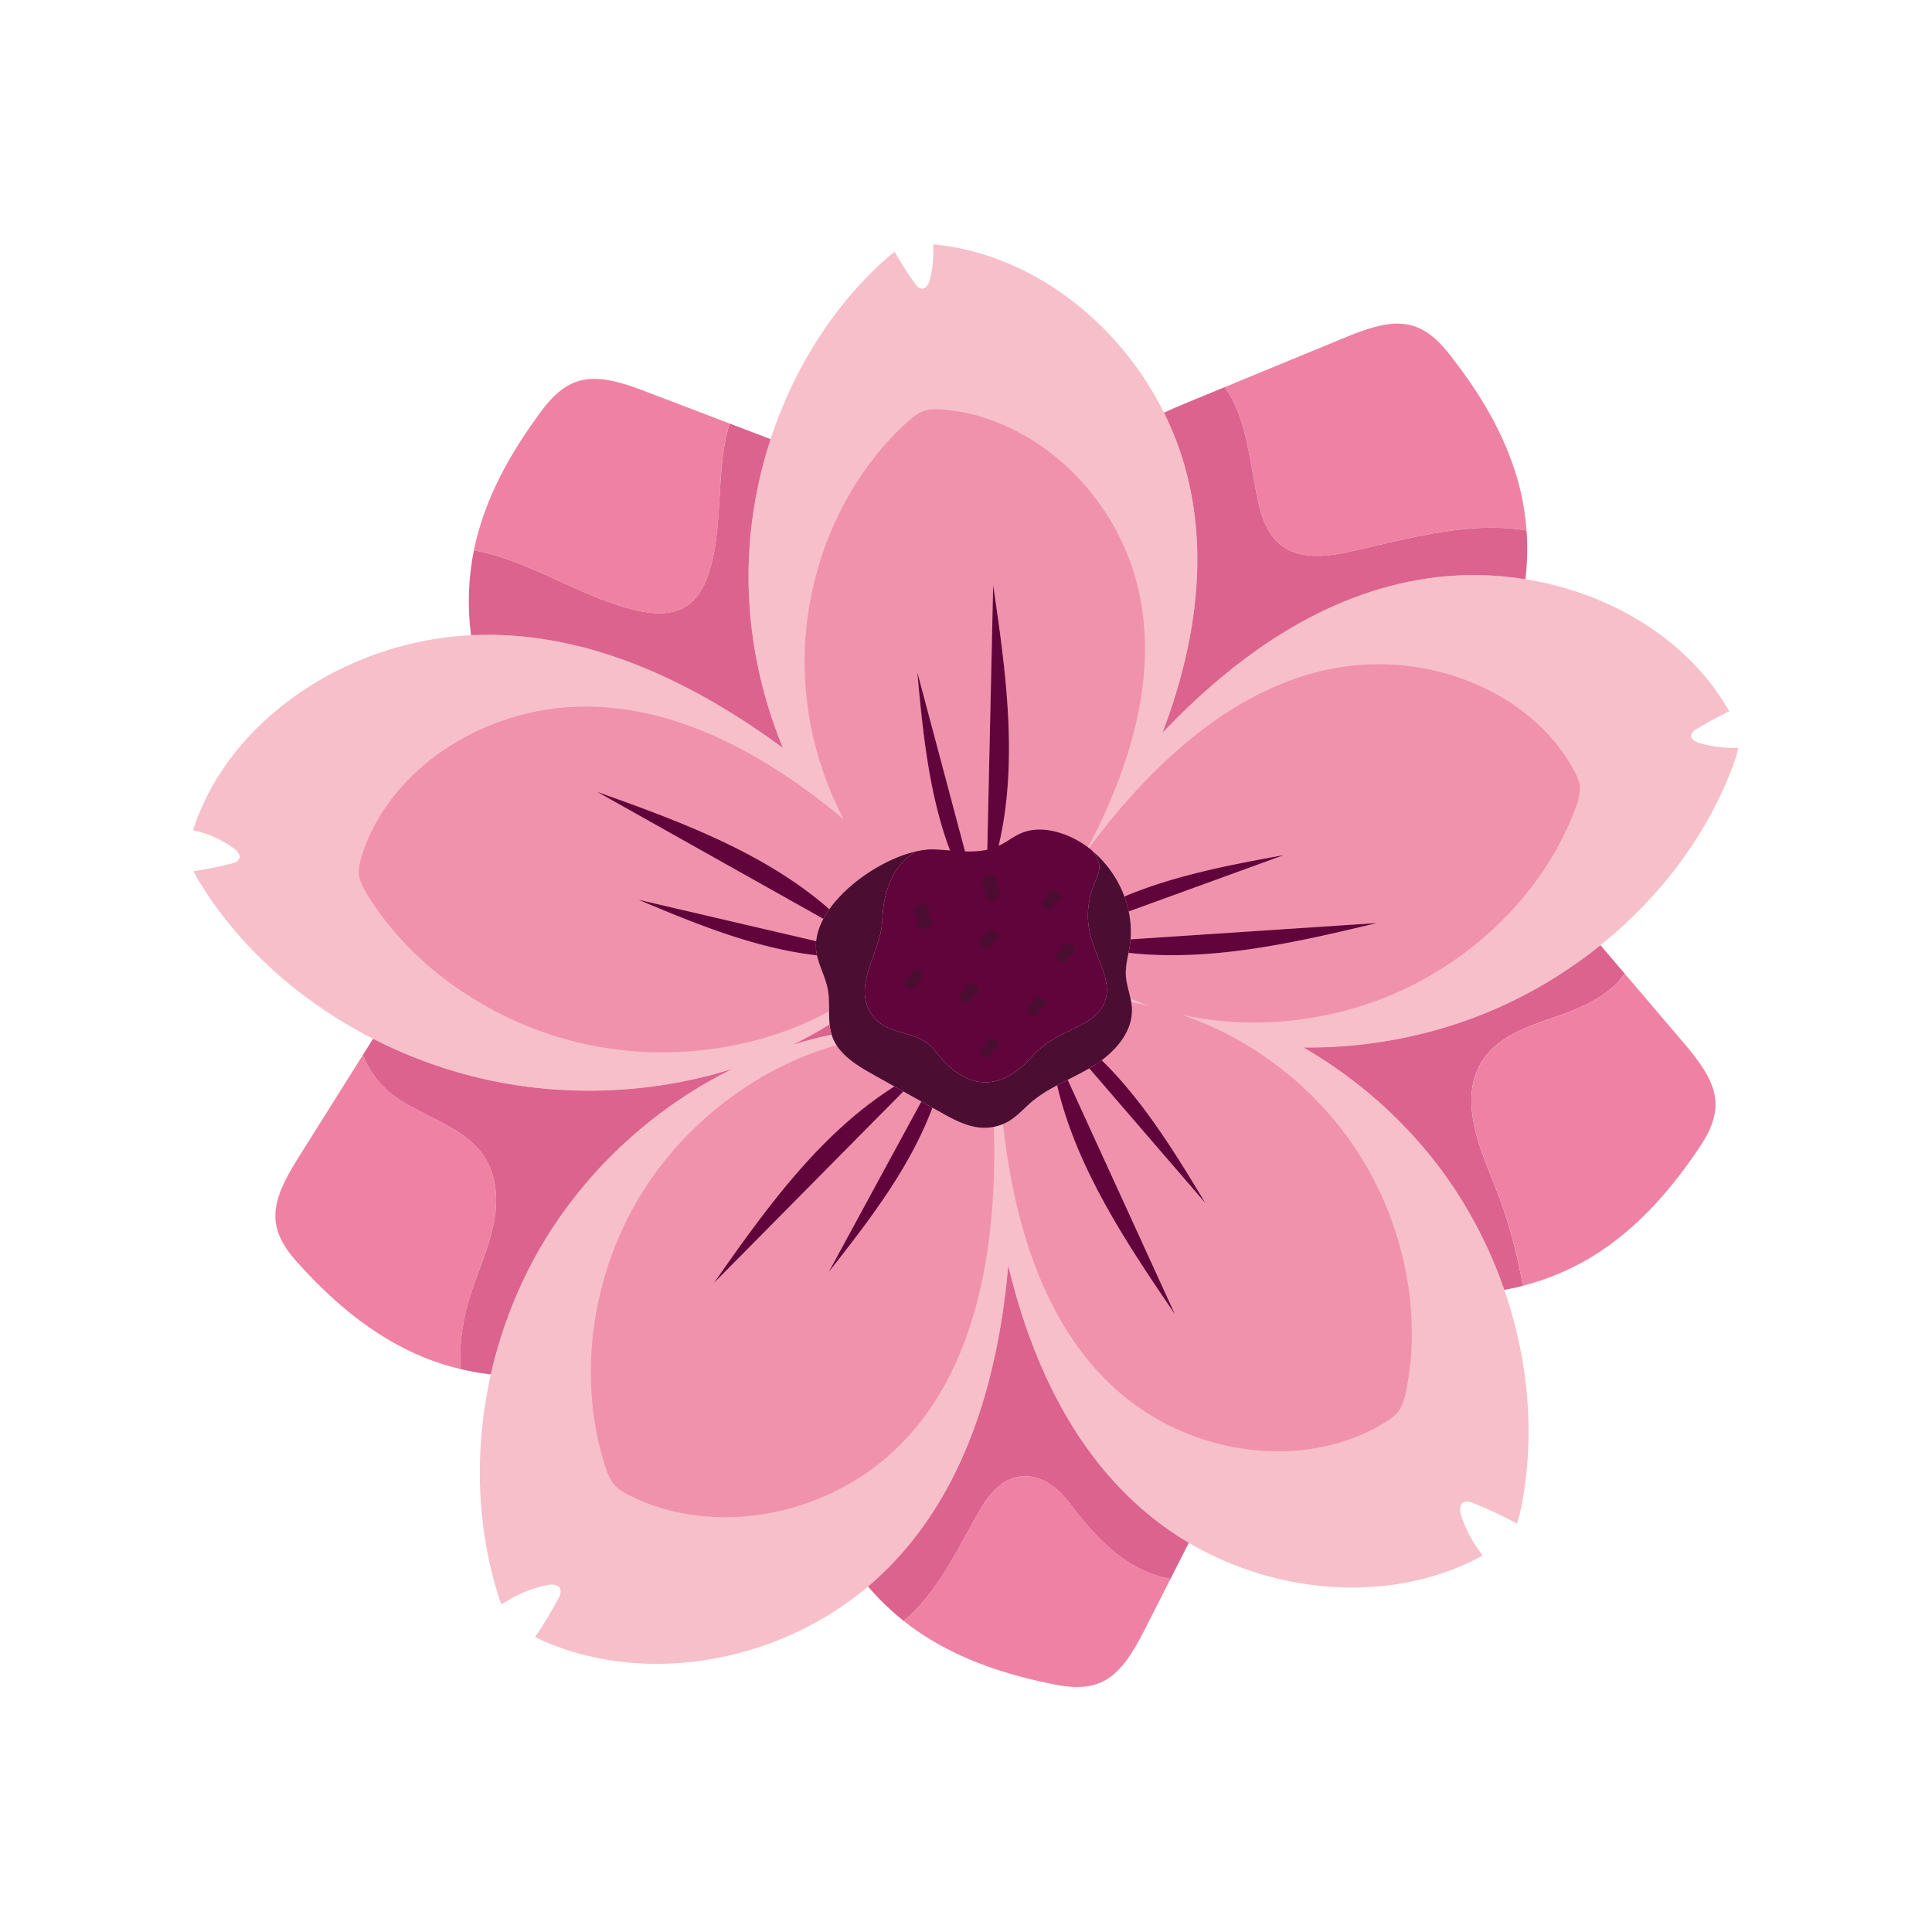
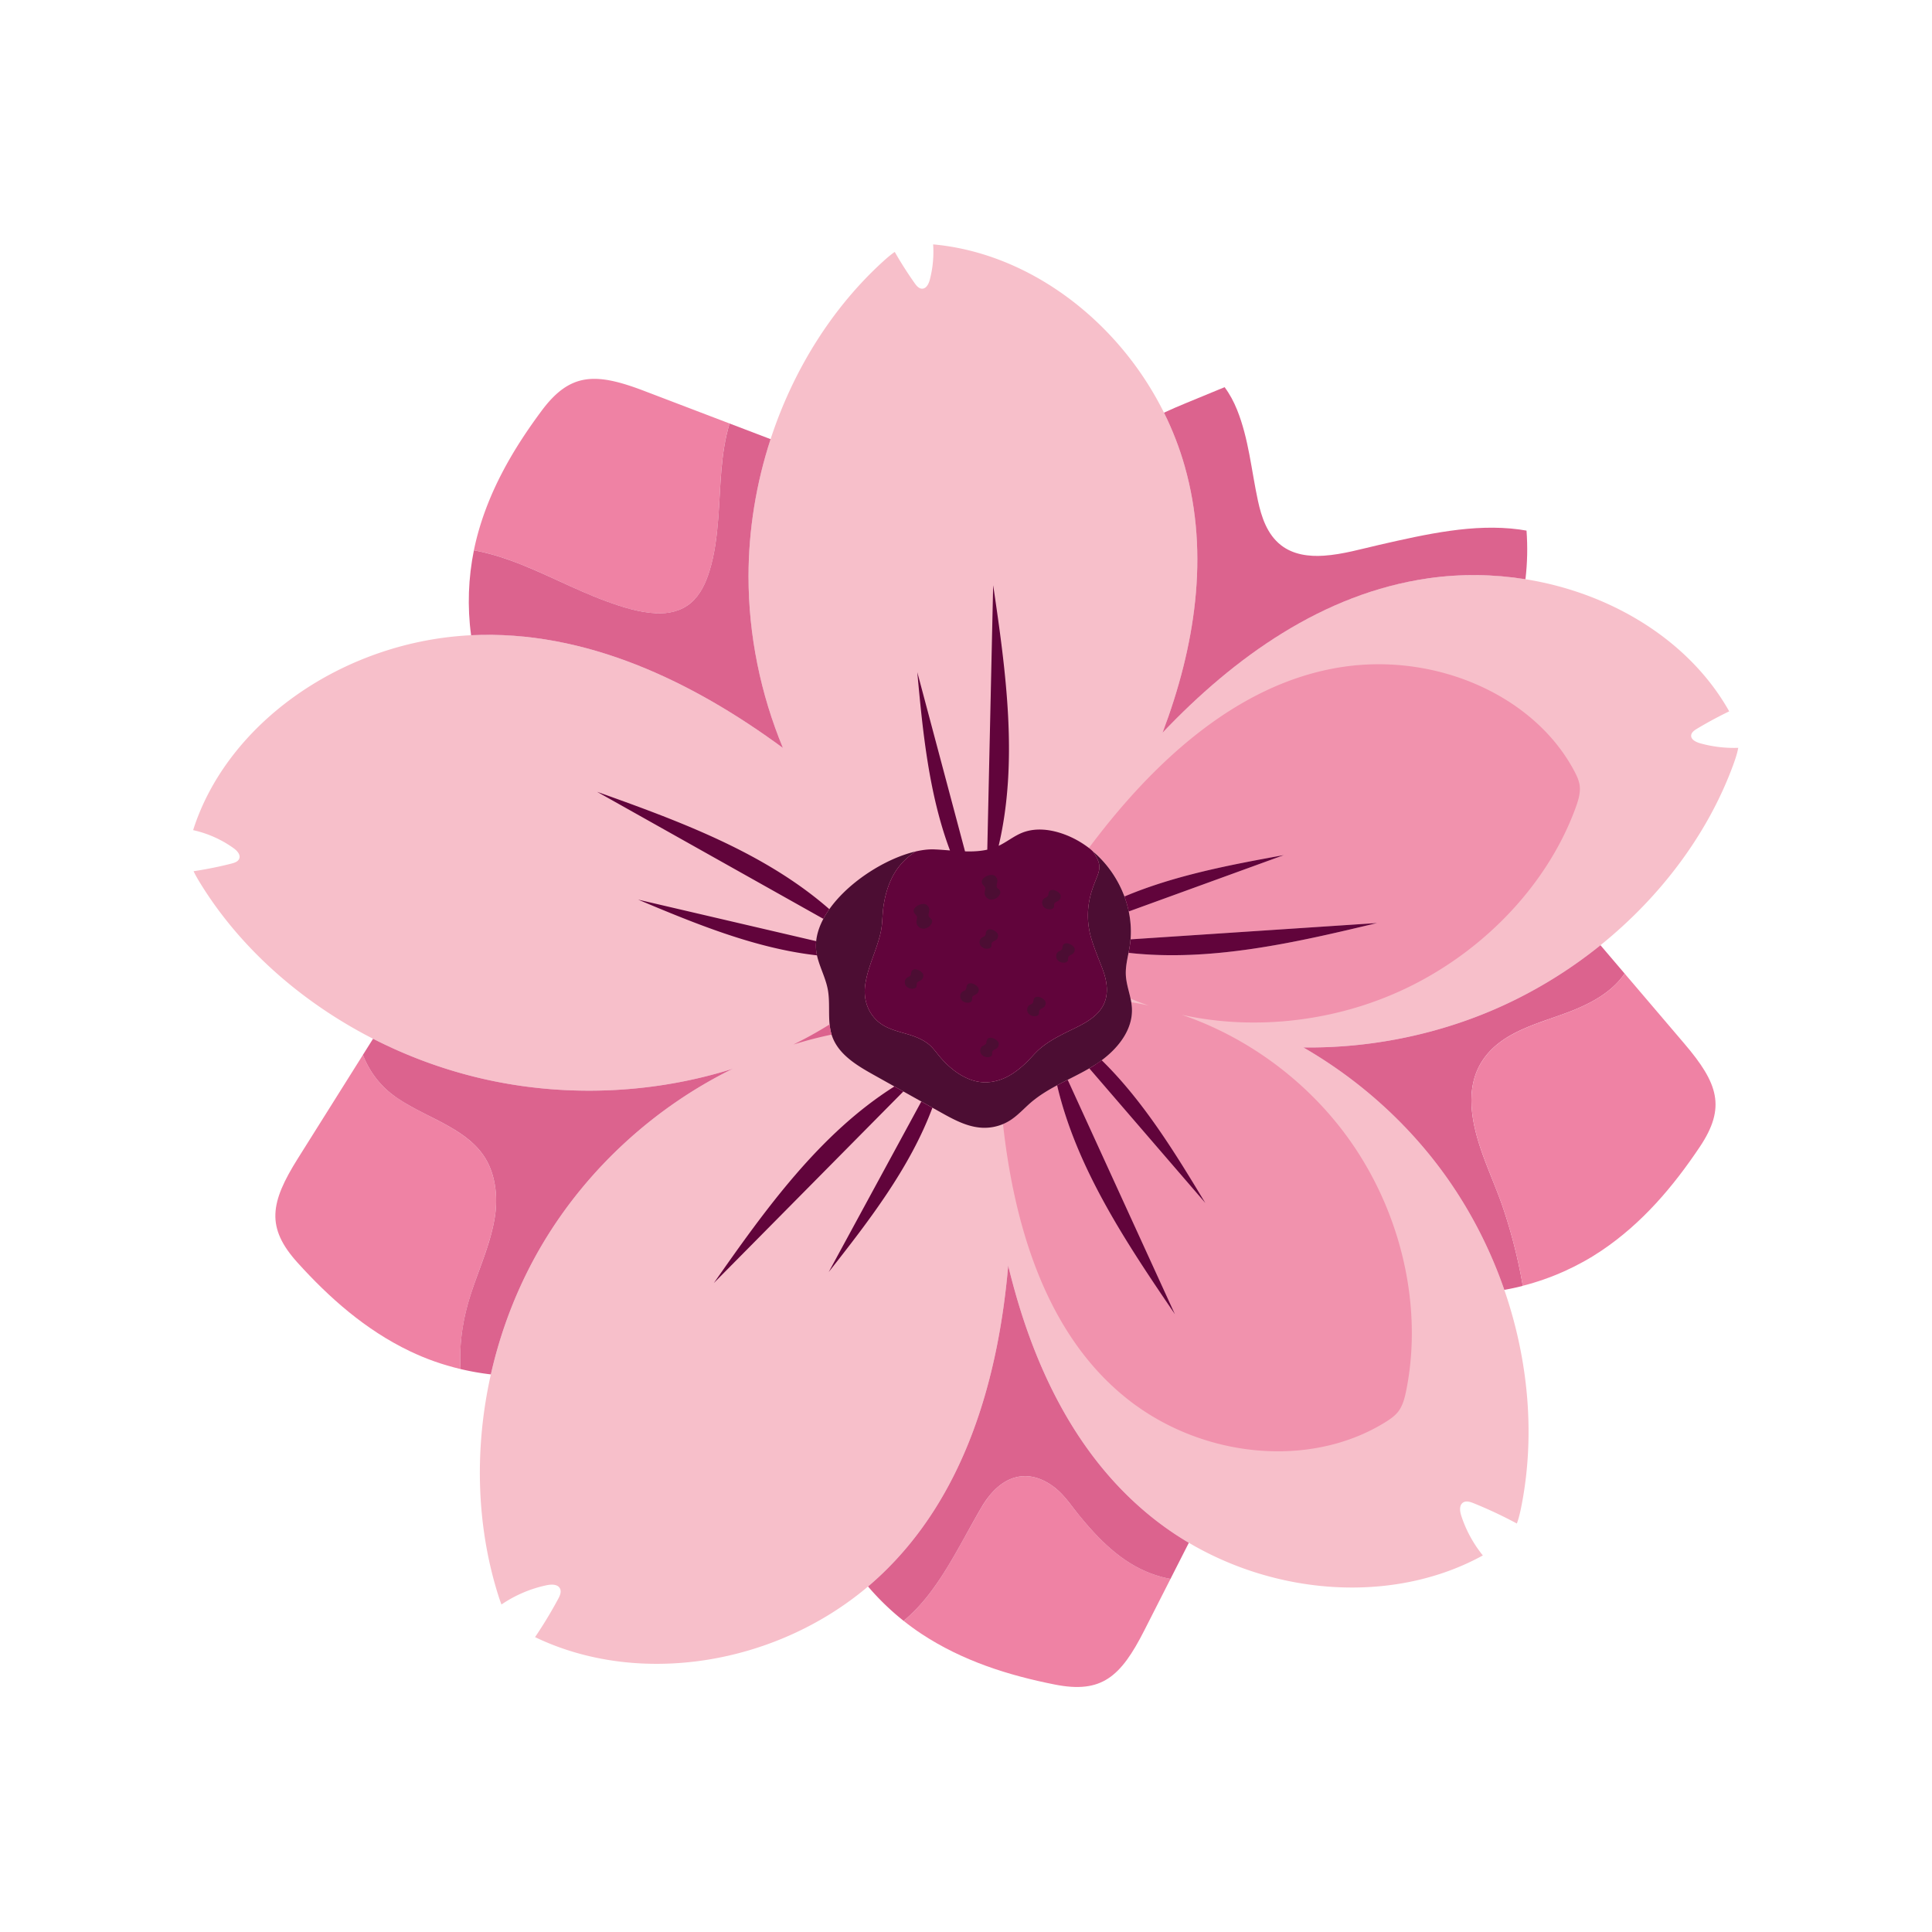
<svg xmlns="http://www.w3.org/2000/svg" xml:space="preserve" viewBox="0 0 2122 2122">
  <path d="M1867.49 816.42c-4.698-1.319-10.201-4.014-10.024-8.518.133-3.385 3.523-5.777 6.609-7.623a447 447 0 0 1 12.265-7.075 452 452 0 0 1 22.914-11.896c-43.156-76.946-128.508-129.856-223.744-145.125l-.04-.006c-34.941-5.598-71.209-6.132-107.213-.924-115.135 16.655-212.691 86.65-291.382 169.513 35.406-93.726 51.939-194.988 24.446-292.343-5.791-20.507-13.502-40.311-22.869-59.172-50.302-101.293-148.377-175.359-253.541-184.832.873 13.015-.338 26.171-3.662 38.785-1.191 4.522-3.779 9.865-8.457 9.867-3.514.001-6.122-3.136-8.152-6.005a427 427 0 0 1-7.795-11.41 422 422 0 0 1-14.108-22.966c-4.641 3.209-9.002 7.005-13.213 10.848-56.116 51.227-98.548 119.527-123.152 194.793-15.781 48.276-24.228 99.417-24.246 150.759-.022 64.796 13.333 129.333 37.806 188.434-99.047-72.909-216.943-129.964-342.527-123.827h-.005q-.922.044-1.843.095c-139.262 7.489-265.991 96.137-303.425 213.977 15.952 3.539 31.195 10.3 44.455 19.852 3.795 2.734 7.855 7.064 6.181 11.431-1.26 3.282-5.122 4.591-8.528 5.458a425 425 0 0 1-13.446 3.188 422 422 0 0 1-28.191 5.197c2.092 4.389 4.599 8.675 7.166 12.861 43.544 71.02 110.88 130.729 189.963 171.148 40.112 20.501 83.246 36.04 127.83 45.575 89.278 19.093 183.262 13.96 267.439-12.669-84.755 41.539-158.999 108.655-208.417 191.308-26.797 44.818-46.078 93.908-57.442 144.436l-.016.07c-18.104 80.547-16.086 164.746 7.702 241.124 1.204 3.866 2.484 7.75 3.965 11.525 15.012-10.213 32.023-17.498 49.805-21.18 5.253-1.088 12.065-1.161 14.458 3.642 1.799 3.61-.091 7.891-2 11.444a484.33 484.33 0 0 1-25.37 41.949c113.894 54.808 263.455 30.887 365.695-55.592l.029-.023a341 341 0 0 0 12.333-10.955c93.686-87.373 130.64-215.826 141.622-341.544 25.729 106.973 73.569 210.592 161.249 279.186a343 343 0 0 0 37.154 25.3c100.619 59.311 227.958 66.165 322.898 13.901-10.446-12.931-18.553-27.755-23.687-43.567-1.632-5.028-2.44-11.689 2.006-14.551 3.342-2.151 7.737-.763 11.422.723a477.304 477.304 0 0 1 47.618 22.342c2.188-5.855 3.617-12.141 4.859-18.364 15.403-77.212 8.215-160.534-18.642-238.268l-.001-.005c-15.879-45.955-38.63-89.957-67.657-129.587-40.942-55.899-93.933-102.602-153.085-136.68 71.004.911 143.706-13.11 210.303-41.981 41.835-18.135 80.989-42.038 116.061-70.304 66.571-53.652 118.431-123.028 145.978-198.542 2.183-5.981 4.231-12.112 5.35-18.239-14.069.476-28.228-1.176-41.701-4.958" style="fill:#f7bfca" />
  <path d="M1729.202 847.042c-43.463-82.213-149.773-129.685-253.187-114.725-118.864 17.195-213.021 109.345-280.017 199.038 17.693 13.477 31.357 32.34 39.065 53.285 54.892-23.167 115.876-34.714 175.003-45.427l-170.281 61.886c1.614 7.766 2.406 15.69 2.294 23.62v.017q-.012.811-.036 1.623-.007.213-.016.425-.02.625-.047 1.251a98 98 0 0 1-.092 1.704l-.01.152a100 100 0 0 1-.118 1.64l-.008.108-.006.089 270.742-17.919c-89.434 21.454-182.781 42.88-272.973 32.734l-.261 1.326c-.463 2.335-.928 4.669-1.341 7.007q-.089.5-.174 1.002c-.85 5.01-1.422 10.034-1.168 15.107.112 2.231.383 4.441.754 6.637q.186 1.098.403 2.193l.273 1.337c.297 1.402.624 2.8.964 4.197l.134.545q.24.976.486 1.953l.562 2.228.279 1.114a266 266 0 0 1 .813 3.346l.257 1.117.255 1.159c1.28.544 2.557 1.097 3.844 1.617a315 315 0 0 0 16.015 5.976 327 327 0 0 0-19.096-3.624c.34 2.038.594 4.087.712 6.154a49 49 0 0 1-1.092 13.379 54 54 0 0 1-.575 2.349c-1.049 3.891-2.541 7.667-4.398 11.305a67 67 0 0 1-2.399 4.3 77.057 77.057 0 0 1-4.192 6.187 83 83 0 0 1-3.146 3.942 93 93 0 0 1-6.079 6.515q-.615.601-1.241 1.193-.226.212-.453.423-.417.39-.837.776-.23.21-.462.418a92 92 0 0 1-1.312 1.168 143 143 0 0 1-.937.811q-.187.16-.375.32-.539.458-1.084.908l-.255.212a119 119 0 0 1-4.276 3.353l-.022.016c45.588 44.65 80.53 101.573 113.814 156.836l-127.499-147.903-.292.168q-.466.27-.931.537l-.49.279q-.514.293-1.032.584l-.324.183q-.567.318-1.135.633-.178.1-.357.197a285 285 0 0 1-2.55 1.392l-.393.213q-.546.293-1.094.585l-.346.185q-.571.304-1.144.606l-.337.178q-.52.275-1.042.547l-.51.266-1.011.526-.421.218q-.525.273-1.052.543l-.493.254-.799.411-.824.422-.565.289-.936.477-.538.274-.832.424-2.41 1.224-1.491.757-.342.173 117.804 257.589c-53.363-78.286-108.17-160.464-129.444-251.551l-.013.006q-.693.372-1.384.747l-.224.121-1.191.652-.366.2-1.071.594-.46.256a216 216 0 0 0-5.92 3.435 168 168 0 0 0-4.359 2.714 155 155 0 0 0-2.854 1.884 136 136 0 0 0-5.068 3.603l-.993.751q-.989.756-1.963 1.534-1.461 1.167-2.886 2.388c-.972.833-1.929 1.685-2.878 2.547q-.711.648-1.416 1.303l-.705.656q-.704.657-1.404 1.319l-1.041.982-1.689 1.593a187 187 0 0 1-5.135 4.687l-.963.83-.795.67c-1.828 1.524-3.71 2.974-5.685 4.304q-.794.536-1.608 1.044a51 51 0 0 1-7.37 3.796c12.124 109.561 46.427 231.366 137.891 302.92 82.522 64.559 200.776 75.33 282.518 24.181 4.986-3.12 9.913-6.505 13.546-11.162 5.167-6.624 7.324-15.29 9.022-23.8 18.589-93.18-6.198-198.093-65.451-278.99-45.46-62.066-110.505-109.182-181.122-133.188 75.409 16.63 159.576 8.76 233.755-23.397 91.952-39.862 166.834-116.454 198.734-203.897 2.913-7.985 5.515-16.324 4.505-24.378-.714-5.664-3.18-10.874-5.83-15.888" style="fill:#f192ad" />
  <path d="M1431.497 1150.445c59.152 34.077 112.143 80.781 153.085 136.68 29.027 39.63 51.779 83.632 67.657 129.587a271 271 0 0 0 20.316-4.381c-.864-4.936-1.748-9.868-2.735-14.786-4.737-23.572-10.903-46.853-18.53-69.656-7.187-21.485-16.672-42.051-24.073-63.438-10.772-31.132-18.488-68.672.293-98.419 21.947-34.759 66.894-42.526 102.189-57.133 19.987-8.272 39.943-19.462 52.992-37.18.588-.798 1.12-1.63 1.69-2.439l-21.576-25.317-4.945-5.803c-35.072 28.266-74.226 52.169-116.061 70.304-66.596 28.87-139.298 42.892-210.302 41.981" style="fill:#dc638e" />
  <path d="m1850.034 1146.315-65.653-77.035c-.57.809-1.102 1.641-1.69 2.439-13.049 17.719-33.005 28.908-52.992 37.18-35.295 14.607-80.241 22.374-102.189 57.133-18.782 29.747-11.066 67.287-.293 98.419 7.401 21.387 16.886 41.953 24.073 63.438 7.627 22.802 13.793 46.084 18.53 69.656.982 4.887 1.861 9.789 2.719 14.694 31.423-8.048 61.011-21.461 86.496-38.617 45.104-30.365 79.167-71.021 107.919-113.943 29.109-43.456 20.141-69.877-16.92-113.364M532.298 1270.961c-10.061-15.756-25.818-26.395-41.877-35.322-18.923-10.519-39.413-18.999-57.049-31.68-15.848-11.396-27.806-27.241-34.751-45.365q-35.702 56.84-71.4 113.683c-30.39 48.387-35.446 75.826-.363 114.619 34.652 38.317 74.231 73.626 123.25 97.155 17.607 8.451 35.979 14.968 55.79 19.645-1.747-26.445 2.152-52.946 9.941-78.221 9.233-29.96 23.128-58.64 27.847-89.867 3.247-21.492.489-46.047-11.388-64.647" style="fill:#ef82a4" />
  <path d="M433.372 1203.959c17.636 12.681 38.126 21.161 57.049 31.68 16.059 8.927 31.816 19.566 41.877 35.322 11.877 18.6 14.636 43.155 11.388 64.647-4.719 31.227-18.614 59.907-27.847 89.867-7.789 25.275-11.688 51.776-9.941 78.221a281 281 0 0 0 33.243 5.858c11.365-50.528 30.646-99.618 57.442-144.436 49.418-82.653 123.663-149.769 208.417-191.308-84.177 26.629-178.161 31.762-267.439 12.669-44.584-9.535-87.718-25.073-127.83-45.575l-11.109 17.69c6.943 18.124 18.901 33.968 34.75 45.365" style="fill:#dc638e" />
-   <path d="M1087.915 1238.299a53.329 53.329 0 0 1-3.904.348 52 52 0 0 1-3.92.056l-.979-.032a55 55 0 0 1-3.848-.299 60 60 0 0 1-4.553-.694l-.752-.148a68 68 0 0 1-3.733-.874l-.741-.2a75 75 0 0 1-3.681-1.114 88 88 0 0 1-4.361-1.565c-8.423-3.264-16.525-7.739-24.42-12.153l-8.907-4.98c-24.581 65.896-69.837 124.501-113.914 180.497l101.724-187.312L992.2 1198.8l-208.133 210.385c56.373-80.544 116.114-164.027 198.3-215.882l-22.88-12.792a501 501 0 0 1-6.092-3.455 254 254 0 0 1-6.083-3.621 175 175 0 0 1-4.276-2.716 134 134 0 0 1-5.807-4.022 108 108 0 0 1-4.101-3.169 87 87 0 0 1-3.625-3.114l-.725-.668a73 73 0 0 1-3.469-3.458l-.66-.717c-2.16-2.378-4.124-4.898-5.843-7.582-88.242 25.055-168.498 86.526-217.096 167.807-52.729 88.19-67.099 198.186-37.734 292.467 2.681 8.611 5.857 17.344 11.934 23.722 4.273 4.486 9.753 7.553 15.262 10.343 90.344 45.741 211.873 24.721 290.512-48.62 95.674-89.227 113.339-234.943 109.942-356.019q-.96.192-1.924.348a46 46 0 0 1-1.787.262M910.6 1107.746c-.03-7.13-.119-14.27-1.443-21.214-.812-4.264-2.083-8.405-3.52-12.502a231 231 0 0 0-1.395-3.855q-.641-1.722-1.291-3.442l-.404-1.075c-2.021-5.378-3.988-10.773-5.235-16.366-67.333-7.53-133.189-34.56-196.423-61.177l195.557 45.598.038-.358.089-.76.06-.49.145-1.013.087-.553.147-.877.1-.531.137-.714.118-.563.147-.68.13-.566.166-.689.138-.553.188-.711.142-.529.223-.776.134-.461.375-1.209.09-.274.322-.965.169-.482.265-.747.2-.538.264-.701.21-.536.283-.709.217-.53.302-.713.222-.518.342-.768.203-.455.557-1.196.141-.29.455-.931.237-.468.38-.746.271-.518.196-.374-248.513-139.529c90.202 32.134 183.941 66.61 255.094 128.895l.22-.308.435-.605.421-.582.436-.59.42-.566.659-.868.559-.725.518-.664.424-.532.492-.615.482-.592.424-.515.517-.624.446-.53.506-.596.456-.53.516-.596.472-.535.515-.583.417-.461 1.107-1.214.43-.466.646-.687.354-.376.632-.659.45-.466.604-.618.421-.428.656-.66.4-.397.673-.666.315-.307q1.383-1.347 2.806-2.672l.055-.051.839-.773.297-.272.775-.701.358-.322.777-.691.357-.315.784-.685.351-.303.824-.709.159-.134a183 183 0 0 1 4.196-3.463l.232-.185.893-.708.312-.246.929-.722.216-.167 1.01-.774.097-.074a188.268 188.268 0 0 1 6.966-5.05l.134-.092 1.105-.757.09-.061a206 206 0 0 1 3.15-2.094l.263-.172q.762-.495 1.527-.981l.283-.179q.652-.414 1.306-.82l.318-.198q1.562-.969 3.135-1.903l.301-.179q.763-.453 1.529-.896l.035-.021q.82-.475 1.642-.94l.199-.112a188 188 0 0 1 1.515-.846l.117-.065a187 187 0 0 1 3.339-1.799l.147-.077c19.814-10.4 40.057-16.493 55.754-15.878 5.731.224 11.536.704 17.351 1.162-23.052-61.381-29.888-129.794-35.911-195.86l52.43 196.87c8.332.244 16.549-.104 24.453-1.87l6.458-290.442c14.061 94.882 27.716 194 6.03 286.213 8.961-4.227 16.753-10.769 25.967-14.421 14.877-5.897 31.898-3.571 46.865 2.095 9.098 3.444 17.599 8.189 25.347 13.959 47.103-89.495 80.419-195.288 52.087-295.612-28.301-100.219-117.028-178.31-212.89-185.324-5.847-.427-11.804-.609-17.47.99-8.057 2.274-14.899 7.954-21.279 13.778-69.856 63.771-111.754 162.424-111.789 262.071-.021 60.483 15.328 120.667 42.849 173.237-82.327-68.699-186.472-129.301-298.64-123.268-106.947 5.751-204.15 74.612-231.163 165.666-1.647 5.553-3.069 11.266-2.635 17.081.618 8.27 4.922 16.099 9.468 23.513 49.776 81.183 140.542 142.878 241.018 164.366 91.152 19.493 188.772 5.692 266.008-36.362q-.005-.69-.006-1.38-.008-.831-.01-1.655" style="fill:#f192ad" />
  <path d="M1110.609 1229.801c1.975-1.33 3.856-2.78 5.685-4.304l.795-.67.963-.83a186 186 0 0 0 5.135-4.687q.845-.795 1.689-1.593l1.041-.982q.7-.661 1.404-1.319l.705-.656q.705-.654 1.416-1.303c.949-.863 1.906-1.715 2.878-2.547a109 109 0 0 1 4.849-3.922l.993-.751q.997-.746 2.007-1.47a137 137 0 0 1 3.061-2.133q1.416-.958 2.854-1.884a175 175 0 0 1 4.359-2.714 204 204 0 0 1 6.38-3.691q.536-.3 1.071-.594.182-.1.366-.2.594-.327 1.191-.652l.224-.121q.692-.375 1.384-.747l.013-.006c3.845-2.061 7.738-4.055 11.64-6.039l.342-.173q.745-.38 1.491-.757l2.41-1.224.832-.424.538-.274.936-.477.565-.289.824-.422.799-.411.493-.254 1.052-.543.421-.218 1.011-.526.51-.266 1.042-.547.337-.178q.574-.302 1.144-.606l.346-.185 1.094-.585.393-.213q.557-.3 1.113-.603l.338-.185 1.099-.604.357-.197q.568-.315 1.135-.633l.324-.183q.517-.29 1.032-.584l.49-.279q.467-.267.931-.537a193 193 0 0 0 5.144-3.078c3-1.862 5.967-3.88 8.855-6.039a118 118 0 0 0 5.615-4.473q.188-.16.375-.32.472-.403.937-.811l.443-.391q.437-.386.869-.777l.462-.418q.42-.386.837-.776.227-.21.453-.423.626-.592 1.241-1.193a102 102 0 0 0 3.556-3.662 94 94 0 0 0 2.523-2.853 87 87 0 0 0 3.146-3.942q.753-1.004 1.471-2.026a75 75 0 0 0 2.721-4.161 68 68 0 0 0 2.399-4.3c1.857-3.638 3.349-7.414 4.398-11.305q.314-1.167.575-2.349a49 49 0 0 0 1.092-13.379 57 57 0 0 0-.712-6.154 82 82 0 0 0-.536-2.89l-.226-1.08-.255-1.159-.257-1.117q-.163-.694-.331-1.388-.238-.98-.482-1.958l-.279-1.114q-.282-1.113-.562-2.228-.247-.976-.486-1.953l-.134-.545a137 137 0 0 1-.964-4.197l-.273-1.337q-.218-1.094-.403-2.193c-.372-2.196-.644-4.406-.755-6.637-.254-5.072.319-10.096 1.169-15.106q.084-.501.174-1.002c.413-2.337.879-4.672 1.341-7.007l.261-1.326c.503-2.561.991-5.123 1.389-7.691q.556-3.6.849-7.214l.008-.108a101 101 0 0 0 .118-1.64l.01-.152q.053-.852.092-1.704.027-.625.047-1.251l.016-.425q.024-.812.036-1.623v-.017c.459-34.004-15.819-67.8-41.834-89.729 2.857 4.045 5.469 8.383 6.665 12.999 1.311 5.061.083 9.853-1.812 14.584-2.984 7.453-5.93 14.709-7.774 22.558-3.642 15.5-3.166 30.655 1.384 45.89 2.412 8.077 5.488 15.951 8.559 23.795 2.619 6.692 5.437 13.221 7.006 20.268 2.098 9.43 2.224 19.389-2.081 28.234-8.054 16.55-28.112 23.91-43.453 31.759-9.304 4.76-18.555 9.912-26.523 16.74-5.011 4.294-9.136 9.412-13.808 14.049-5.789 5.745-12.152 11.052-19.212 15.171-12.023 7.013-25.957 9.821-39.52 5.966-15.439-4.388-28.734-15.69-38.709-27.92-3.475-4.26-6.719-8.721-11.028-12.202-5.833-4.711-12.879-7.735-19.968-9.99-12.586-4.002-26.154-6.322-36.264-15.502-10.87-9.869-15.281-24.122-13.551-38.462 1.873-15.508 8.309-29.992 13.138-44.717 2.367-7.222 4.556-14.654 5.308-22.244.671-6.781.79-13.561 1.75-20.326 1.717-12.087 5.071-24.068 11.03-34.783 6.067-10.909 14.603-19.317 24.539-25.726-11.278 2.592-23.527 7.333-35.615 13.678l-.147.077a181 181 0 0 0-3.339 1.799l-.117.065q-.758.42-1.515.846l-.199.112a209 209 0 0 0-1.642.94l-.035.021q-.765.444-1.529.896l-.301.179a188 188 0 0 0-3.135 1.903l-.318.198a150 150 0 0 0-1.589.999q-.765.487-1.527.981l-.263.172a195 195 0 0 0-3.15 2.094l-.09.061-1.105.757-.134.092q-.884.612-1.762 1.233a192 192 0 0 0-5.204 3.817l-.097.074-1.01.774-.216.167-.929.722-.312.246-.893.708-.232.185a183 183 0 0 0-4.196 3.463l-.159.134-.824.709-.351.303-.784.685-.357.315-.777.691-.358.322-.775.701-.297.272-.839.773-.055.051a162 162 0 0 0-2.806 2.672l-.315.307-.673.666-.4.397-.656.66-.421.428-.604.618-.45.466-.632.659-.354.376-.646.687-.43.466-1.107 1.214-.417.461-.515.583-.472.535-.516.596-.456.53-.506.596-.446.53-.517.624-.424.515-.482.592-.492.615-.424.532-.518.664-.559.725-.659.868-.42.566-.436.59-.421.582-.435.605c-2.552 3.586-4.835 7.239-6.802 10.939l-.196.374-.271.518-.38.746-.237.468-.455.931-.141.29-.557 1.196-.203.455-.342.768-.222.518-.302.713-.217.53-.283.709-.21.536-.264.701-.2.538-.265.747-.169.482-.322.965-.09.274-.375 1.209-.134.461-.223.776-.142.529-.188.711-.138.553-.166.689-.13.566-.147.68-.118.563-.137.714-.1.531-.147.877-.087.553-.145 1.013-.06.49-.089.76c-.58 5.334-.347 10.666.828 15.935 1.247 5.594 3.214 10.99 5.235 16.369l.404 1.075c.432 1.147.865 2.294 1.291 3.442q.716 1.924 1.395 3.855c1.437 4.097 2.708 8.238 3.52 12.502 1.324 6.944 1.413 14.083 1.443 21.214a906 906 0 0 1 .013 3.029l.001.26.005.826.008.821q.007.82.019 1.641.023 1.64.074 3.273l.029.85q.031.8.071 1.596l.043.813q.046.813.105 1.622l.063.809q.066.809.146 1.614l.026.247a74 74 0 0 0 .487 3.759q.25 1.593.586 3.17a55 55 0 0 0 .771 3.135l.336 1.137q.3.984.646 1.958a46 46 0 0 0 1.892 4.528 49 49 0 0 0 2.885 5.156c1.719 2.684 3.682 5.204 5.843 7.582l.66.717a73 73 0 0 0 3.469 3.458l.725.668a86 86 0 0 0 3.625 3.114q.842.686 1.702 1.355 1.185.922 2.399 1.814a134 134 0 0 0 5.807 4.022c1.41.926 2.838 1.83 4.276 2.716a258 258 0 0 0 6.083 3.621 488 488 0 0 0 6.093 3.454l73.534 41.114c7.895 4.414 15.996 8.889 24.42 12.153q.723.28 1.447.547 1.45.535 2.914 1.018a83 83 0 0 0 3.681 1.114l.741.2a68 68 0 0 0 3.733.874l.752.148q1.13.216 2.268.391a56 56 0 0 0 6.133.602l.979.032a52.3 52.3 0 0 0 9.614-.663q.966-.156 1.924-.348l1.292-.275a52.607 52.607 0 0 0 8.71-2.776 51 51 0 0 0 7.37-3.796 36 36 0 0 0 1.613-1.033" style="fill:#4c0d33" />
  <path d="M912.838 1134.432a54 54 0 0 1-.56-2.355 60 60 0 0 1-.586-3.17 71 71 0 0 1-.487-3.759c-12.772 8.004-26.053 15.377-39.761 22.106a442 442 0 0 1 41.268-10.769l.674-.137-.336-1.137a39 39 0 0 1-.212-.779" style="fill:#dc638e" />
-   <path d="M1666.854 526.955c-14.911-52.288-43.025-97.263-74.937-137.89-32.309-41.133-60.208-40.784-113.033-19.006l-133.853 55.186c5.661 7.546 10.131 16.028 13.655 24.751 12.853 31.823 15.733 66.49 22.917 99.778 3.923 18.179 10.138 37.121 25.358 49.011 13.363 10.44 30.639 12.663 47.111 11.548 20.743-1.404 40.85-7.336 61.024-11.938 25.736-5.872 51.526-11.758 77.692-15.401 25.096-3.495 50.743-4.832 75.93-1.461 2.626.352 5.324.809 7.927 1.27-1.405-19.212-4.716-38.049-9.791-55.848" style="fill:#ef82a4" />
  <path d="M1276.876 804.767c78.691-82.863 176.247-152.858 291.382-169.513 36.004-5.208 72.272-4.674 107.213.924 2.134-17.841 2.466-35.782 1.174-53.376-2.633-.466-5.271-.914-7.927-1.27-25.187-3.371-50.834-2.034-75.93 1.461-26.166 3.643-51.956 9.529-77.692 15.401-20.174 4.602-40.281 10.534-61.024 11.938-16.472 1.115-33.748-1.108-47.111-11.548-15.22-11.89-21.435-30.832-25.358-49.011-7.184-33.288-10.064-67.954-22.917-99.778-3.524-8.723-7.994-17.205-13.655-24.751l-42.429 17.493c-7.931 3.27-16.061 6.74-24.148 10.515 9.366 18.861 17.077 38.665 22.869 59.172 27.492 97.355 10.959 198.617-24.447 292.343" style="fill:#dc638e" />
  <path d="M707.29 429.268c-53.385-20.368-81.284-19.974-112.488 22.002-30.822 41.461-57.732 87.166-71.248 139.833a277 277 0 0 0-3.055 13.345c.071.066.254.052.254.052 13.4 2.427 26.552 6.239 39.359 10.838 36.131 12.972 69.786 31.87 105.839 45.046 17.332 6.335 35.874 12.257 54.426 13.204 13.836.706 27.729-2.318 38.466-11.452 10.392-8.84 16.326-21.854 20.301-34.626 5.806-18.654 8.181-38.287 9.705-57.696 2.752-35.036 2.257-71.04 12.491-104.663z" style="fill:#ef82a4" />
  <path d="M779.144 627.509c-3.975 12.772-9.909 25.787-20.301 34.626-10.738 9.133-24.631 12.158-38.466 11.452-18.552-.947-37.093-6.869-54.426-13.204-36.053-13.177-69.708-32.074-105.839-45.046-12.889-4.628-26.124-8.465-39.612-10.89-6.06 29.798-7.39 61.718-3.093 93.251 125.584-6.136 243.48 50.919 342.527 123.827-24.473-59.102-37.828-123.638-37.806-188.434.018-51.342 8.465-102.483 24.246-150.759l-45.033-17.181c-10.234 33.623-9.739 69.627-12.491 104.663-1.525 19.408-3.9 39.041-9.706 57.695" style="fill:#dc638e" />
  <path d="m1285.608 1734.155-.898-.142c-16.344-3.081-31.752-9.538-45.708-18.537-14.745-9.509-27.692-21.558-39.486-34.488-6.296-6.901-12.277-14.085-18.055-21.424-6.359-8.078-12.238-16.392-20.025-23.208-12.144-10.628-27.882-17.642-44.202-14.112-17.546 3.796-30.407 18.297-39.126 33.135-18.04 30.7-33.597 63.107-54.844 91.812-8.952 12.095-19.236 23.39-30.777 33.071 6.31 5.03 12.801 9.787 19.401 14.144 45.374 29.96 96.002 45.769 146.68 55.806 51.307 10.162 72.249-8.275 98.142-59.21" style="fill:#ef82a4" />
  <path d="M1107.363 1390.013c-10.982 125.718-47.937 254.171-141.622 341.544a341 341 0 0 1-12.333 10.955 282.4 282.4 0 0 0 39.08 37.75c11.575-9.697 21.804-20.948 30.777-33.071 21.247-28.705 36.804-61.112 54.844-91.812 8.72-14.838 21.581-29.339 39.126-33.135 16.32-3.53 32.057 3.484 44.202 14.112 7.787 6.816 13.666 15.13 20.025 23.208 5.777 7.339 11.759 14.523 18.055 21.424 11.794 12.93 24.741 24.979 39.486 34.488 13.956 8.999 29.364 15.457 45.708 18.537l.898.142 20.159-39.656a343 343 0 0 1-37.154-25.3c-87.682-68.594-135.522-172.213-161.251-279.186" style="fill:#dc638e" />
  <path d="m896.484 1033.354-.038.358-195.557-45.598c63.233 26.617 129.09 53.647 196.423 61.177v-.002c-1.175-5.269-1.408-10.601-.828-15.935M655.823 869.692l248.512 139.525c1.967-3.7 4.25-7.353 6.802-10.939l-.22.308c-71.153-62.284-164.892-96.76-255.094-128.894M982.369 1193.305c-82.186 51.854-141.927 135.338-198.3 215.882l208.133-210.385zM1011.927 1209.831l-101.724 187.312c44.078-55.995 89.333-114.6 113.914-180.497zM1240.124 1002.98c-.112-.627-.209-1.256-.339-1.88l170.281-61.886c-59.126 10.713-120.11 22.26-175.003 45.427-.236-.642-.509-1.269-.776-1.9q-.02.011-.039.021a116 116 0 0 1 5.837 20.222q.019-.003.039-.004M1214.273 1075.086c-1.569-7.047-4.386-13.576-7.006-20.268-3.071-7.844-6.147-15.718-8.559-23.795-4.55-15.235-5.026-30.39-1.384-45.89 1.844-7.849 4.79-15.105 7.774-22.558 1.895-4.731 3.123-9.524 1.812-14.584-1.196-4.617-3.808-8.955-6.665-12.999-2.096-1.918-1.986-1.914-4.247-3.636l-.95-.715c-7.748-5.771-16.249-10.515-25.347-13.959-14.966-5.665-31.987-7.992-46.865-2.095-9.214 3.653-17.006 10.195-25.967 14.421 21.686-92.212 8.031-191.331-6.03-286.213l-6.458 290.442c-7.904 1.766-16.121 2.114-24.453 1.87l-52.43-196.87c6.023 66.067 12.859 134.479 35.911 195.86-5.815-.458-11.62-.937-17.351-1.162-6.13-.24-12.965.572-20.187 2.235-9.914 6.405-18.435 14.799-24.491 25.69-5.958 10.715-9.313 22.696-11.03 34.783-.96 6.765-1.079 13.545-1.75 20.326-.752 7.59-2.941 15.022-5.308 22.244-4.828 14.725-11.265 29.208-13.138 44.717-1.731 14.34 2.681 28.593 13.551 38.462 10.11 9.181 23.678 11.5 36.264 15.502 7.089 2.254 14.135 5.279 19.968 9.99 4.309 3.48 7.553 7.942 11.028 12.202 9.975 12.231 23.27 23.532 38.709 27.92 13.563 3.855 27.497 1.047 39.52-5.966 7.061-4.119 13.423-9.426 19.212-15.171 4.672-4.637 8.797-9.755 13.808-14.049 7.968-6.828 17.219-11.979 26.523-16.74 15.34-7.849 35.398-15.21 43.453-31.759 4.307-8.846 4.181-18.805 2.083-28.235M1239.515 1046.545c90.192 10.146 183.539-11.28 272.973-32.734l-270.742 17.919.006-.089a101 101 0 0 1-.849 7.214c-.398 2.567-.885 5.129-1.388 7.69M1290.518 1443.575l-117.804-257.589c-3.902 1.984-7.795 3.977-11.64 6.039 21.274 91.085 76.081 173.264 129.444 251.55M1210.091 1164.509l-8.833 6.023a179 179 0 0 1-4.852 2.91l127.499 147.903c-33.284-55.263-68.226-112.186-113.814-156.836" style="fill:#61043b" />
  <path d="M1020.275 1006.858c-1.234-2.056.191-4.622.375-7.013.208-2.694-1.409-5.435-3.866-6.558-4.689-2.141-16.56 3.498-12.407 9.868.799 1.225 2.183 2.057 2.705 3.422.682 1.781-.337 3.72-.527 5.619-.37 3.699 2.817 7.198 6.495 7.737s7.441-1.507 9.544-4.572c1.086-1.581 1.773-3.744.772-5.38-.767-1.257-2.334-1.86-3.091-3.123M1095.11 974.953c-1.234-2.056.191-4.623.375-7.013.208-2.694-1.409-5.436-3.866-6.558-4.689-2.141-16.56 3.498-12.407 9.868.799 1.225 2.183 2.057 2.705 3.422.682 1.782-.337 3.72-.527 5.619-.37 3.699 2.817 7.198 6.495 7.737s7.441-1.507 9.544-4.572c1.086-1.581 1.773-3.744.772-5.381-.767-1.256-2.333-1.858-3.091-3.122M1000.937 1067.595c-.368 1.176-.167 2.521-.775 3.594-.793 1.398-2.599 1.776-3.935 2.67-2.603 1.743-3.169 5.691-1.547 8.371s4.969 4.03 8.09 3.754c1.61-.142 3.385-.855 3.912-2.383.405-1.173-.043-2.515.372-3.685.674-1.905 3.108-2.355 4.76-3.517 1.863-1.31 2.778-3.83 2.19-6.03-1.121-4.196-11.153-8.89-13.067-2.774M1084.879 1042.019c1.611-.142 3.385-.855 3.912-2.384.405-1.173-.043-2.515.372-3.685.674-1.904 3.108-2.354 4.76-3.516 1.862-1.31 2.778-3.831 2.19-6.03-1.123-4.196-11.155-8.89-13.068-2.774-.368 1.176-.167 2.521-.774 3.594-.793 1.398-2.599 1.775-3.935 2.67-2.603 1.743-3.169 5.691-1.548 8.371 1.623 2.681 4.971 4.03 8.091 3.754M1164.875 983.143c-1.121-4.196-11.153-8.889-13.067-2.774-.368 1.176-.167 2.521-.775 3.594-.792 1.399-2.599 1.776-3.935 2.671-2.603 1.743-3.168 5.691-1.547 8.371s4.97 4.029 8.09 3.754c1.61-.142 3.385-.856 3.912-2.384.405-1.173-.043-2.515.371-3.685.676-1.905 3.109-2.354 4.761-3.516 1.863-1.31 2.778-3.831 2.19-6.031M1061.76 1082.922c-.368 1.176-.167 2.521-.774 3.594-.793 1.399-2.599 1.776-3.936 2.67-2.603 1.744-3.168 5.692-1.547 8.372 1.622 2.681 4.97 4.029 8.09 3.754 1.61-.142 3.385-.855 3.912-2.383.405-1.173-.043-2.516.372-3.685.675-1.904 3.108-2.354 4.76-3.516 1.862-1.31 2.778-3.83 2.19-6.03-1.121-4.198-11.152-8.892-13.067-2.776M1167.188 1038.976c-.368 1.176-.167 2.521-.774 3.594-.792 1.398-2.599 1.776-3.935 2.67-2.603 1.743-3.169 5.691-1.547 8.371s4.97 4.029 8.09 3.754c1.61-.142 3.385-.855 3.912-2.383.404-1.174-.044-2.515.371-3.685.675-1.904 3.108-2.354 4.761-3.516 1.862-1.31 2.777-3.831 2.19-6.03-1.122-4.198-11.154-8.891-13.068-2.775M1135.323 1097.736c-.369 1.176-.167 2.522-.775 3.594-.793 1.399-2.599 1.776-3.935 2.671-2.604 1.743-3.169 5.69-1.548 8.371 1.622 2.681 4.97 4.029 8.09 3.754 1.61-.142 3.385-.855 3.912-2.383.405-1.174-.043-2.515.371-3.685.676-1.904 3.108-2.354 4.761-3.517 1.863-1.309 2.778-3.83 2.19-6.03-1.121-4.196-11.153-8.89-13.066-2.775M1083.767 1142.744c-.369 1.176-.167 2.521-.775 3.594-.793 1.398-2.599 1.776-3.935 2.67-2.603 1.743-3.169 5.691-1.547 8.371 1.621 2.681 4.969 4.03 8.09 3.754 1.61-.142 3.385-.855 3.912-2.383.405-1.173-.043-2.515.372-3.685.675-1.905 3.108-2.355 4.76-3.517 1.863-1.31 2.778-3.83 2.19-6.03-1.122-4.196-11.154-8.89-13.067-2.774" style="fill:#4c0d33" />
</svg>